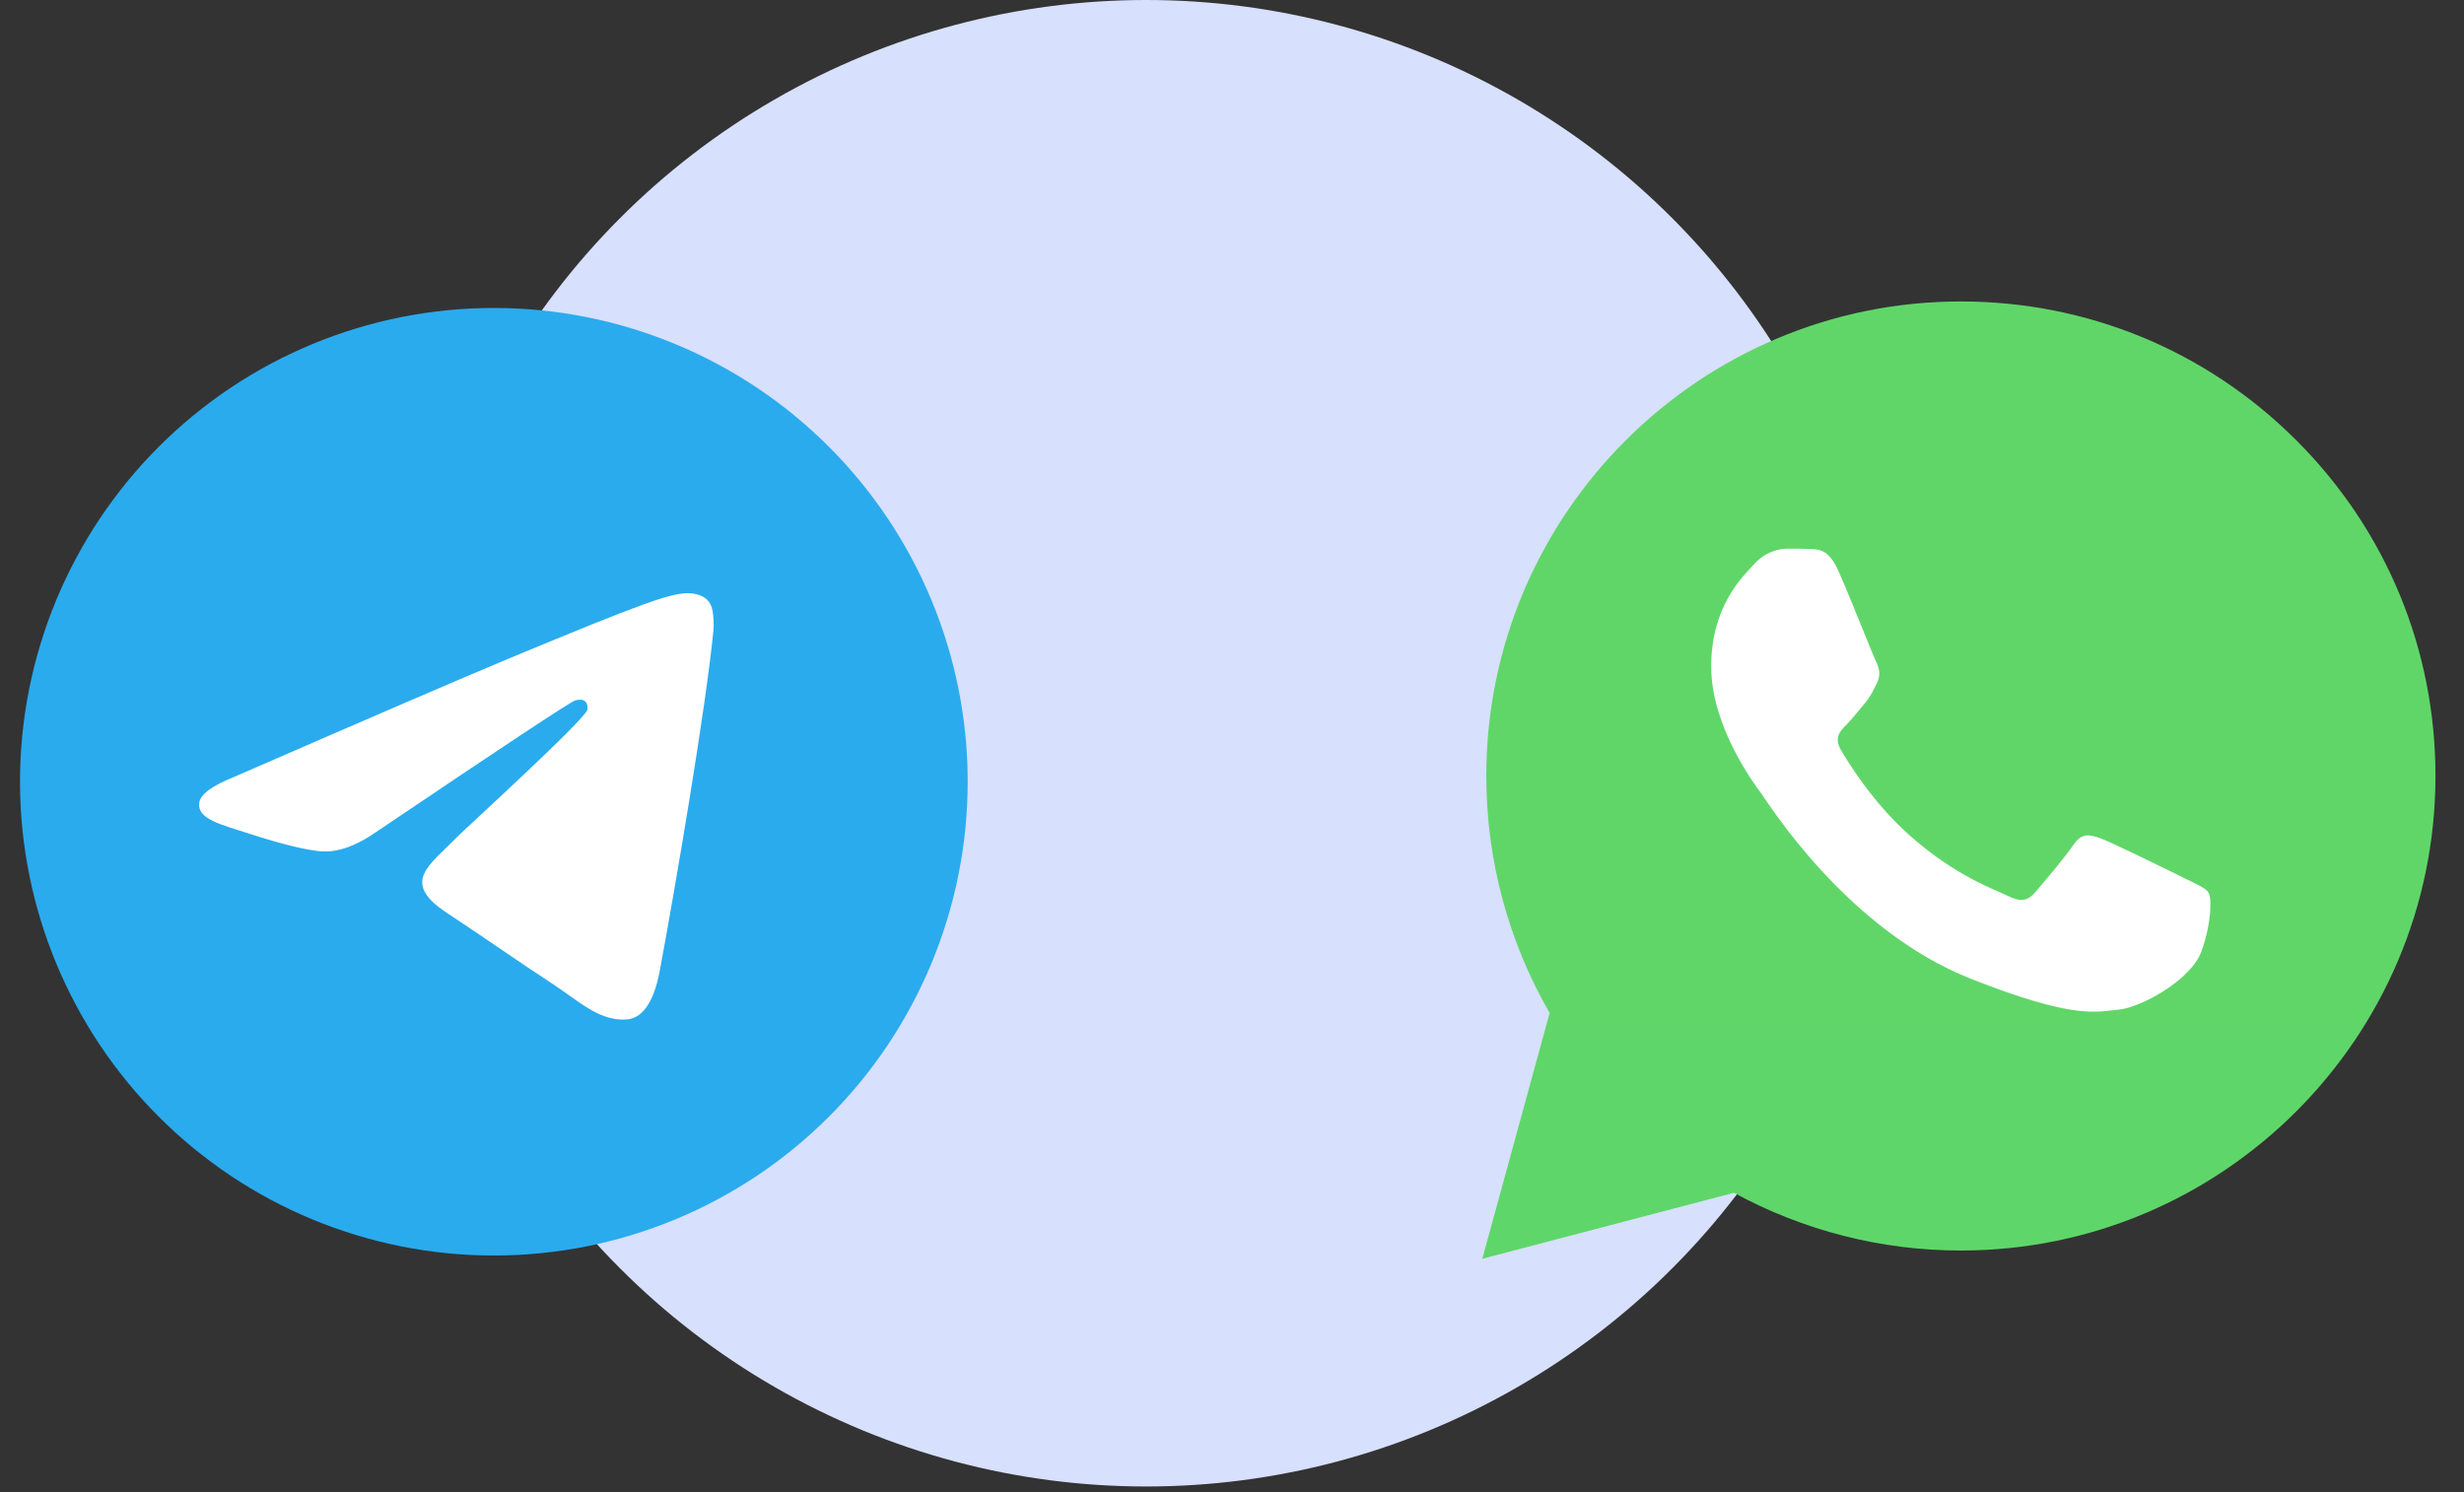
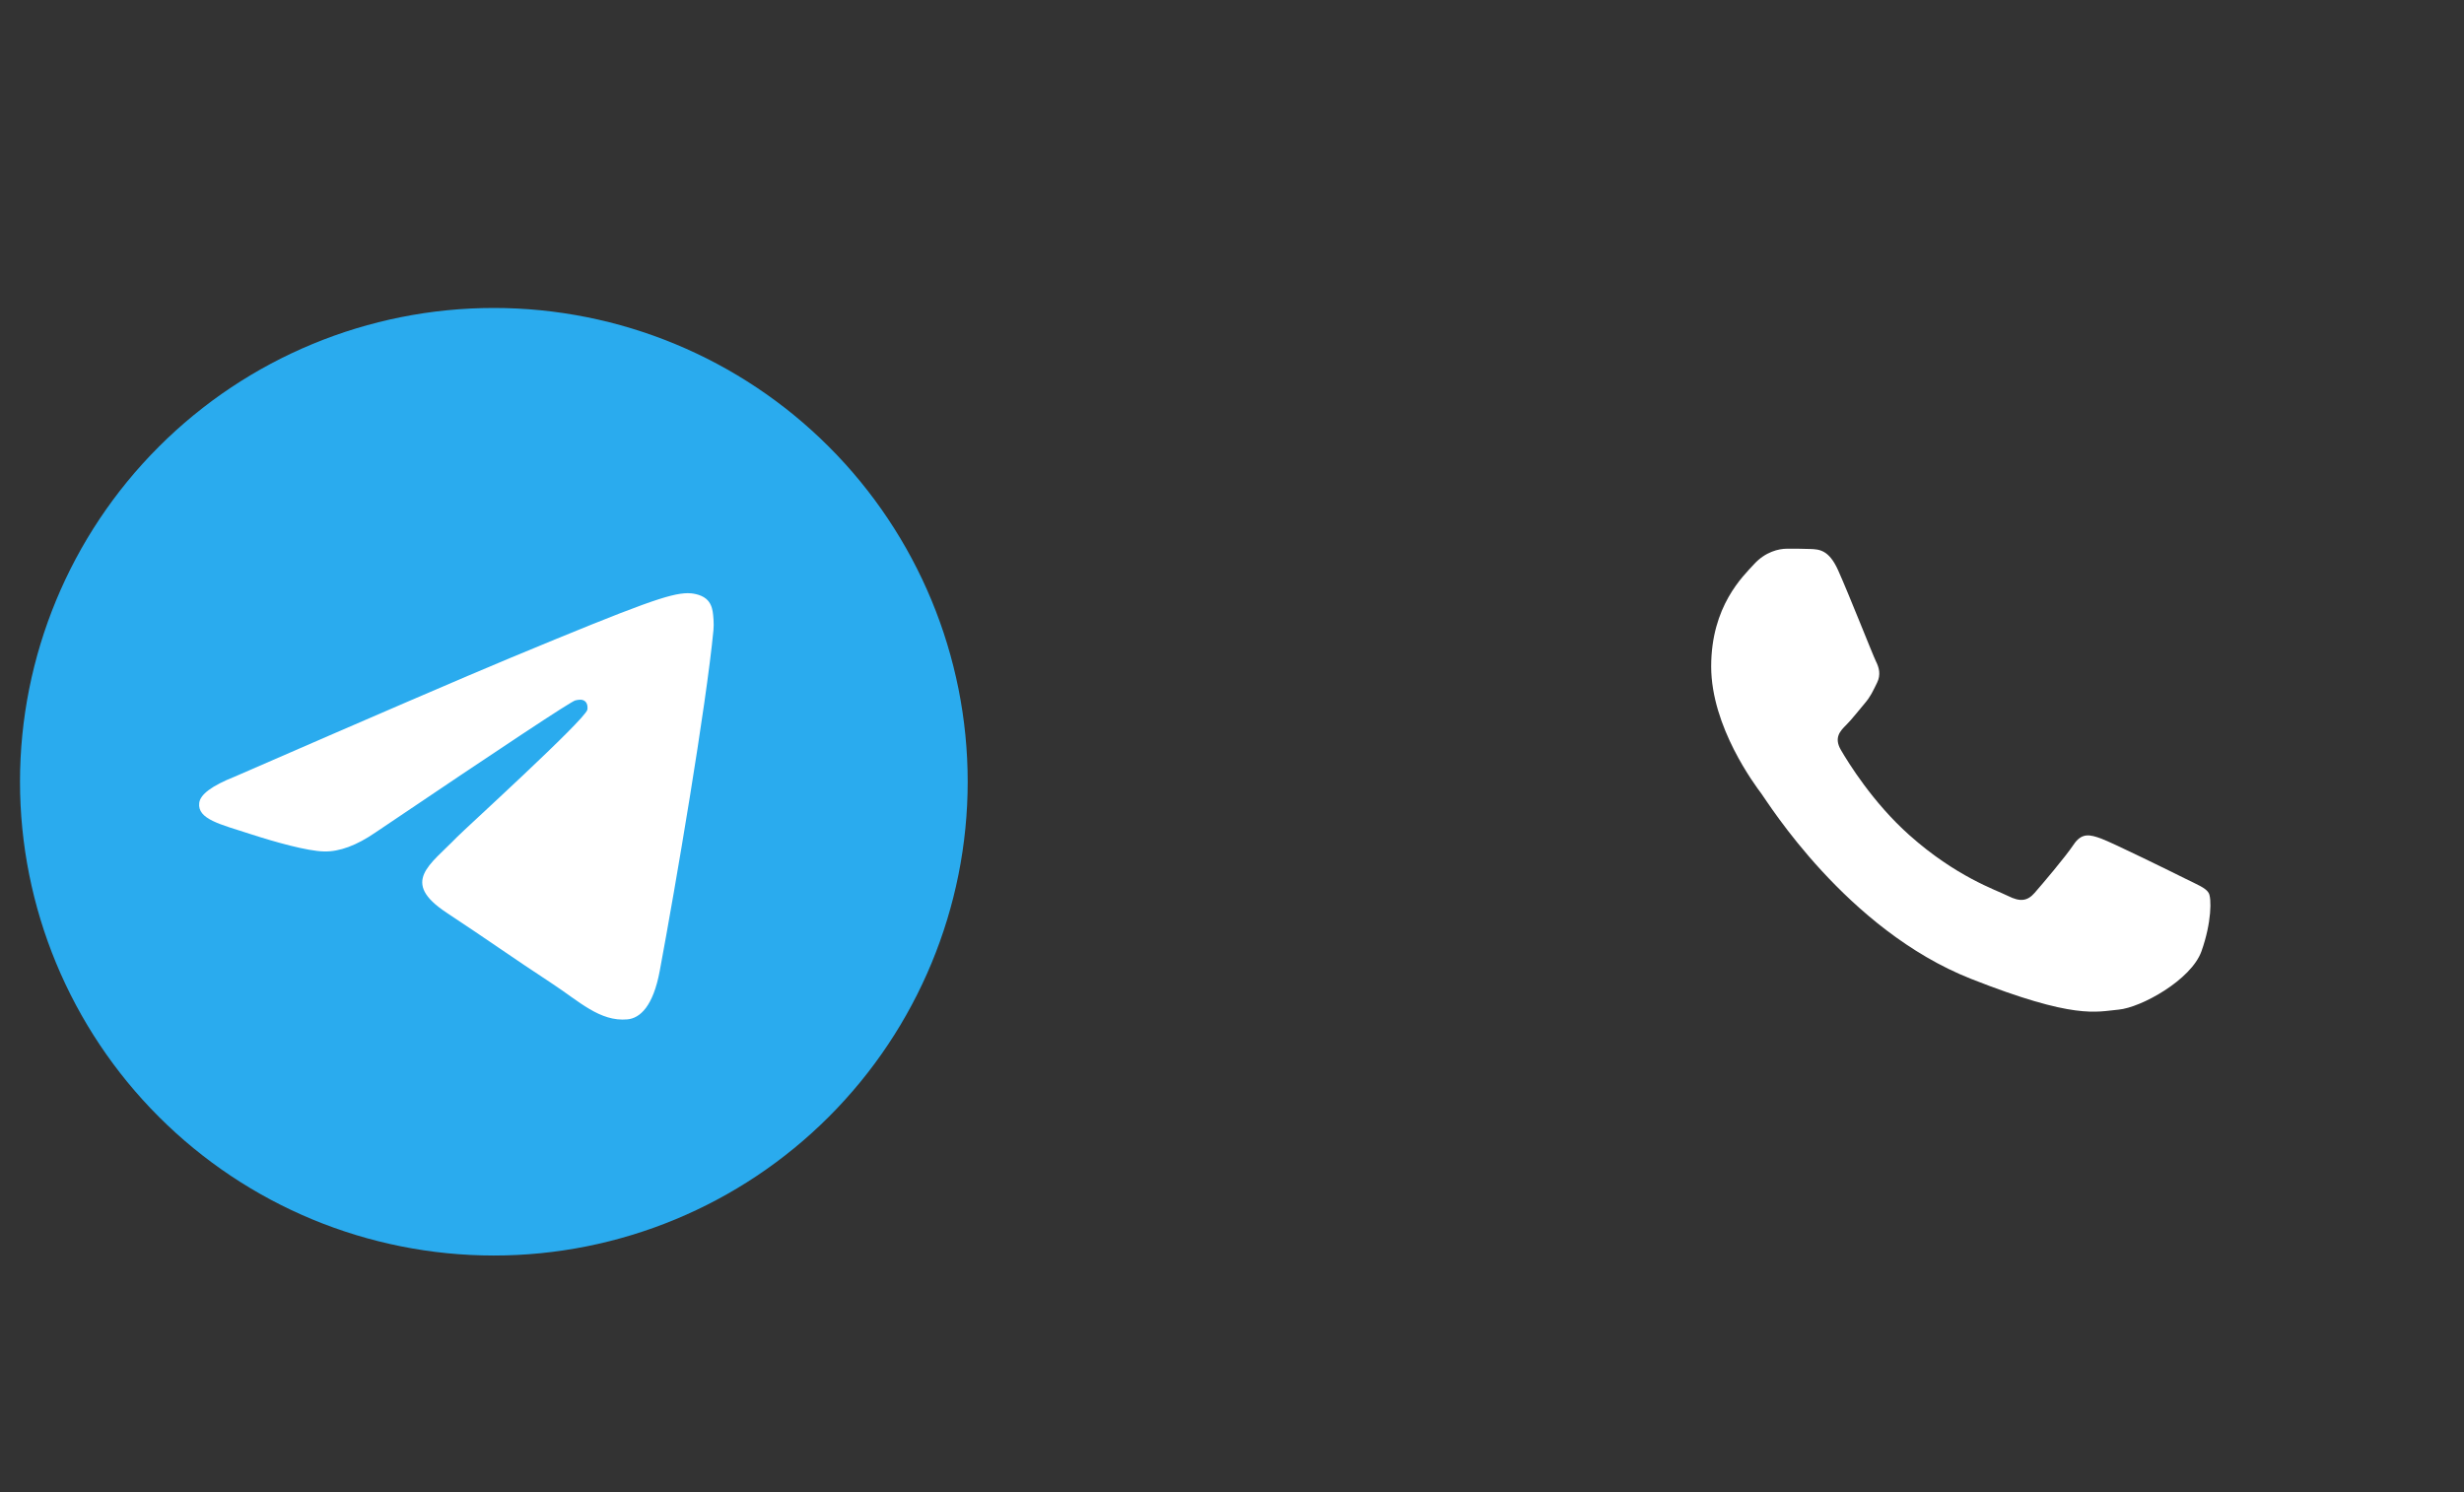
<svg xmlns="http://www.w3.org/2000/svg" width="104" height="63" viewBox="0 0 104 63" fill="none">
  <rect x="0" y="0" width="104" height="63" fill="#333333" stroke="none" />
-   <circle cx="48.375" cy="31.375" r="31.375" fill="#D7E0FD" />
  <g clip-path="url(#clip0_220_8)">
    <path d="M20.844 13C15.541 13 10.45 15.108 6.703 18.858C2.952 22.609 0.845 27.696 0.844 33C0.844 38.302 2.953 43.393 6.703 47.142C10.45 50.892 15.541 53 20.844 53C26.147 53 31.238 50.892 34.984 47.142C38.734 43.393 40.844 38.302 40.844 33C40.844 27.698 38.734 22.607 34.984 18.858C31.238 15.108 26.147 13 20.844 13Z" fill="url(#paint0_linear_220_8)" />
    <path d="M9.897 32.789C15.728 30.249 19.616 28.574 21.559 27.765C27.116 25.455 28.269 25.053 29.022 25.04C29.188 25.037 29.556 25.078 29.797 25.273C29.997 25.437 30.053 25.659 30.081 25.814C30.106 25.97 30.141 26.325 30.113 26.602C29.812 29.764 28.509 37.438 27.847 40.981C27.569 42.479 27.016 42.982 26.481 43.031C25.319 43.138 24.438 42.263 23.312 41.526C21.553 40.372 20.559 39.654 18.85 38.528C16.875 37.227 18.156 36.512 19.281 35.343C19.575 35.037 24.694 30.382 24.791 29.96C24.803 29.907 24.816 29.71 24.697 29.607C24.581 29.503 24.409 29.538 24.284 29.566C24.106 29.606 21.297 31.465 15.847 35.142C15.05 35.69 14.328 35.958 13.678 35.943C12.966 35.928 11.591 35.54 10.569 35.208C9.319 34.801 8.322 34.585 8.409 33.894C8.453 33.534 8.95 33.165 9.897 32.789Z" fill="white" />
  </g>
-   <path d="M62.733 32.749C62.732 36.278 63.654 39.723 65.407 42.76L62.565 53.137L73.185 50.352C76.122 51.951 79.412 52.789 82.757 52.789H82.766C93.805 52.789 102.792 43.806 102.796 32.764C102.798 27.414 100.717 22.383 96.934 18.598C93.153 14.813 88.123 12.727 82.765 12.725C71.724 12.725 62.738 21.707 62.733 32.749" fill="url(#paint1_linear_220_8)" />
  <path d="M77.582 24.071C77.194 23.207 76.785 23.19 76.415 23.175C76.113 23.162 75.767 23.163 75.422 23.163C75.076 23.163 74.514 23.293 74.039 23.811C73.564 24.33 72.225 25.584 72.225 28.135C72.225 30.686 74.082 33.151 74.341 33.498C74.601 33.843 77.928 39.245 83.198 41.323C87.578 43.05 88.469 42.707 89.42 42.62C90.37 42.534 92.487 41.367 92.919 40.156C93.351 38.945 93.351 37.908 93.222 37.691C93.092 37.475 92.746 37.345 92.228 37.086C91.71 36.827 89.16 35.572 88.685 35.399C88.21 35.226 87.864 35.14 87.519 35.659C87.173 36.178 86.18 37.345 85.877 37.691C85.575 38.037 85.272 38.081 84.754 37.821C84.235 37.561 82.565 37.014 80.584 35.248C79.043 33.874 78.002 32.177 77.7 31.658C77.398 31.139 77.668 30.858 77.928 30.6C78.161 30.368 78.446 29.995 78.706 29.692C78.964 29.389 79.051 29.173 79.224 28.827C79.397 28.481 79.31 28.178 79.18 27.919C79.051 27.66 78.043 25.096 77.582 24.071Z" fill="white" />
  <defs>
    <linearGradient id="paint0_linear_220_8" x1="2000.84" y1="13" x2="2000.84" y2="4013" gradientUnits="userSpaceOnUse">
      <stop stop-color="#2AABEE" />
      <stop offset="1" stop-color="#229ED9" />
    </linearGradient>
    <linearGradient id="paint1_linear_220_8" x1="2074.11" y1="4053.92" x2="2074.11" y2="12.725" gradientUnits="userSpaceOnUse">
      <stop stop-color="#1FAF38" />
      <stop offset="1" stop-color="#60D669" />
    </linearGradient>
    <clipPath id="clip0_220_8">
      <rect width="40" height="40" fill="white" transform="translate(0.844 13)" />
    </clipPath>
  </defs>
</svg>